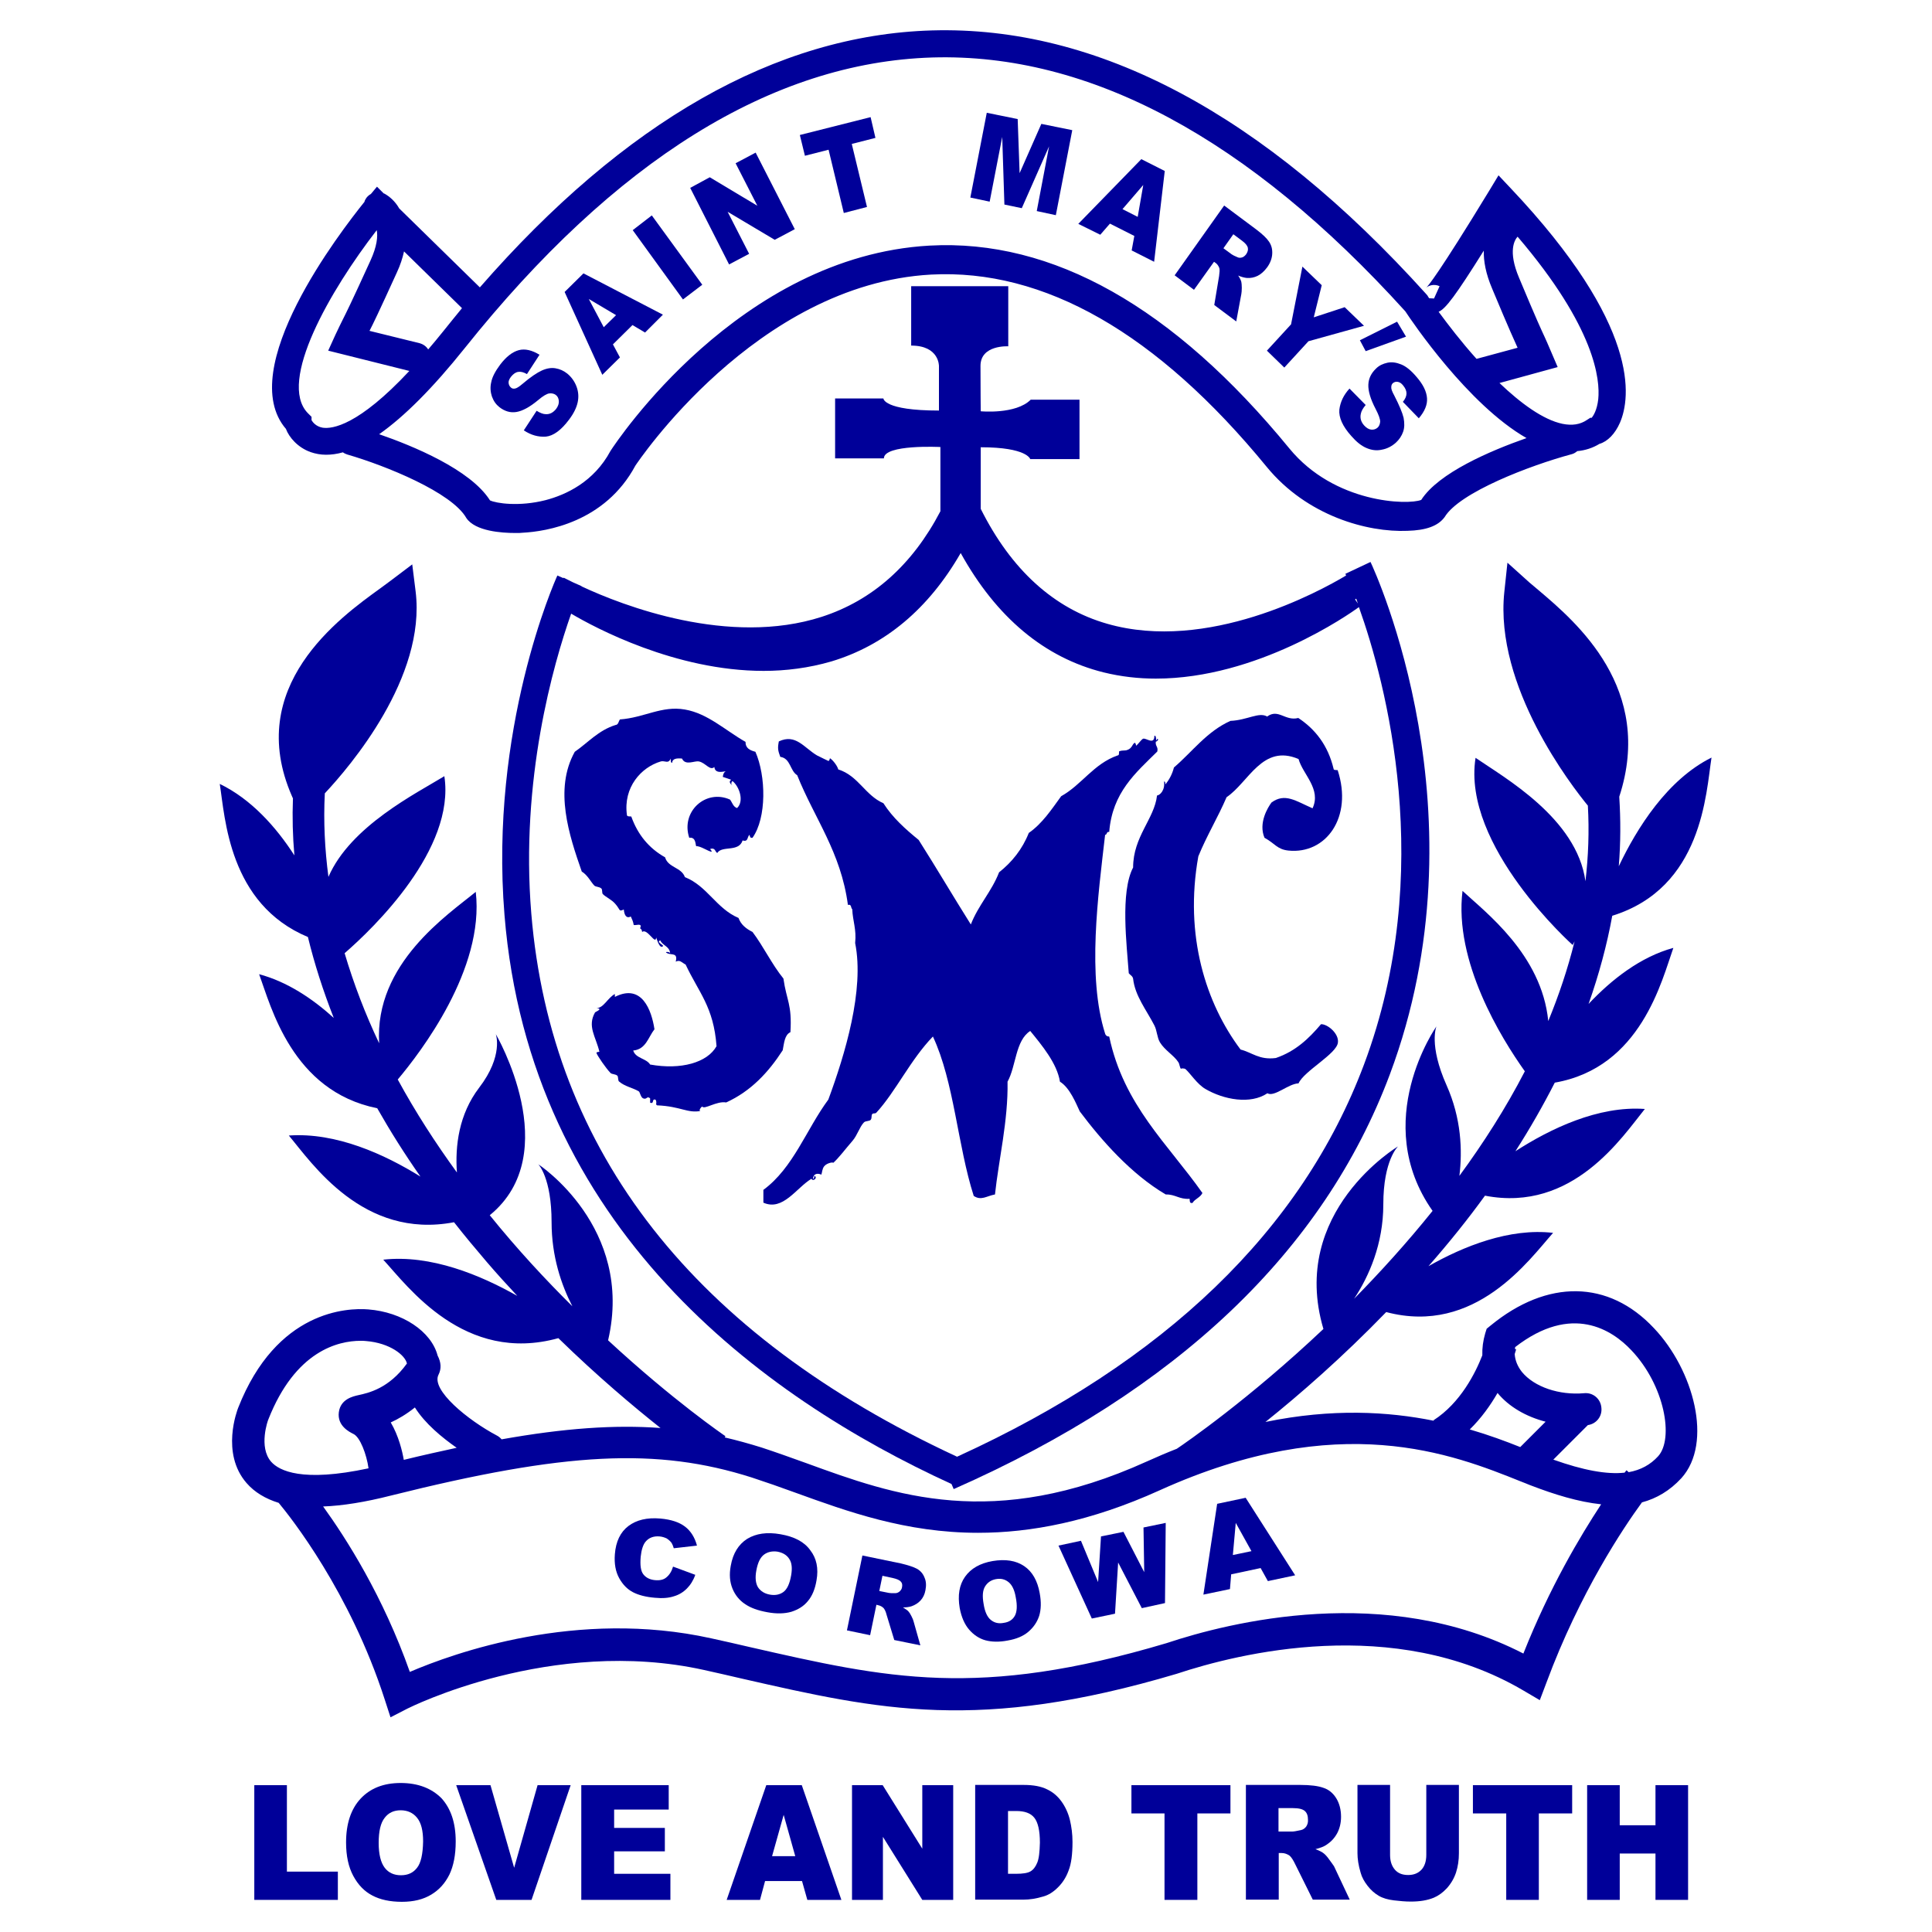
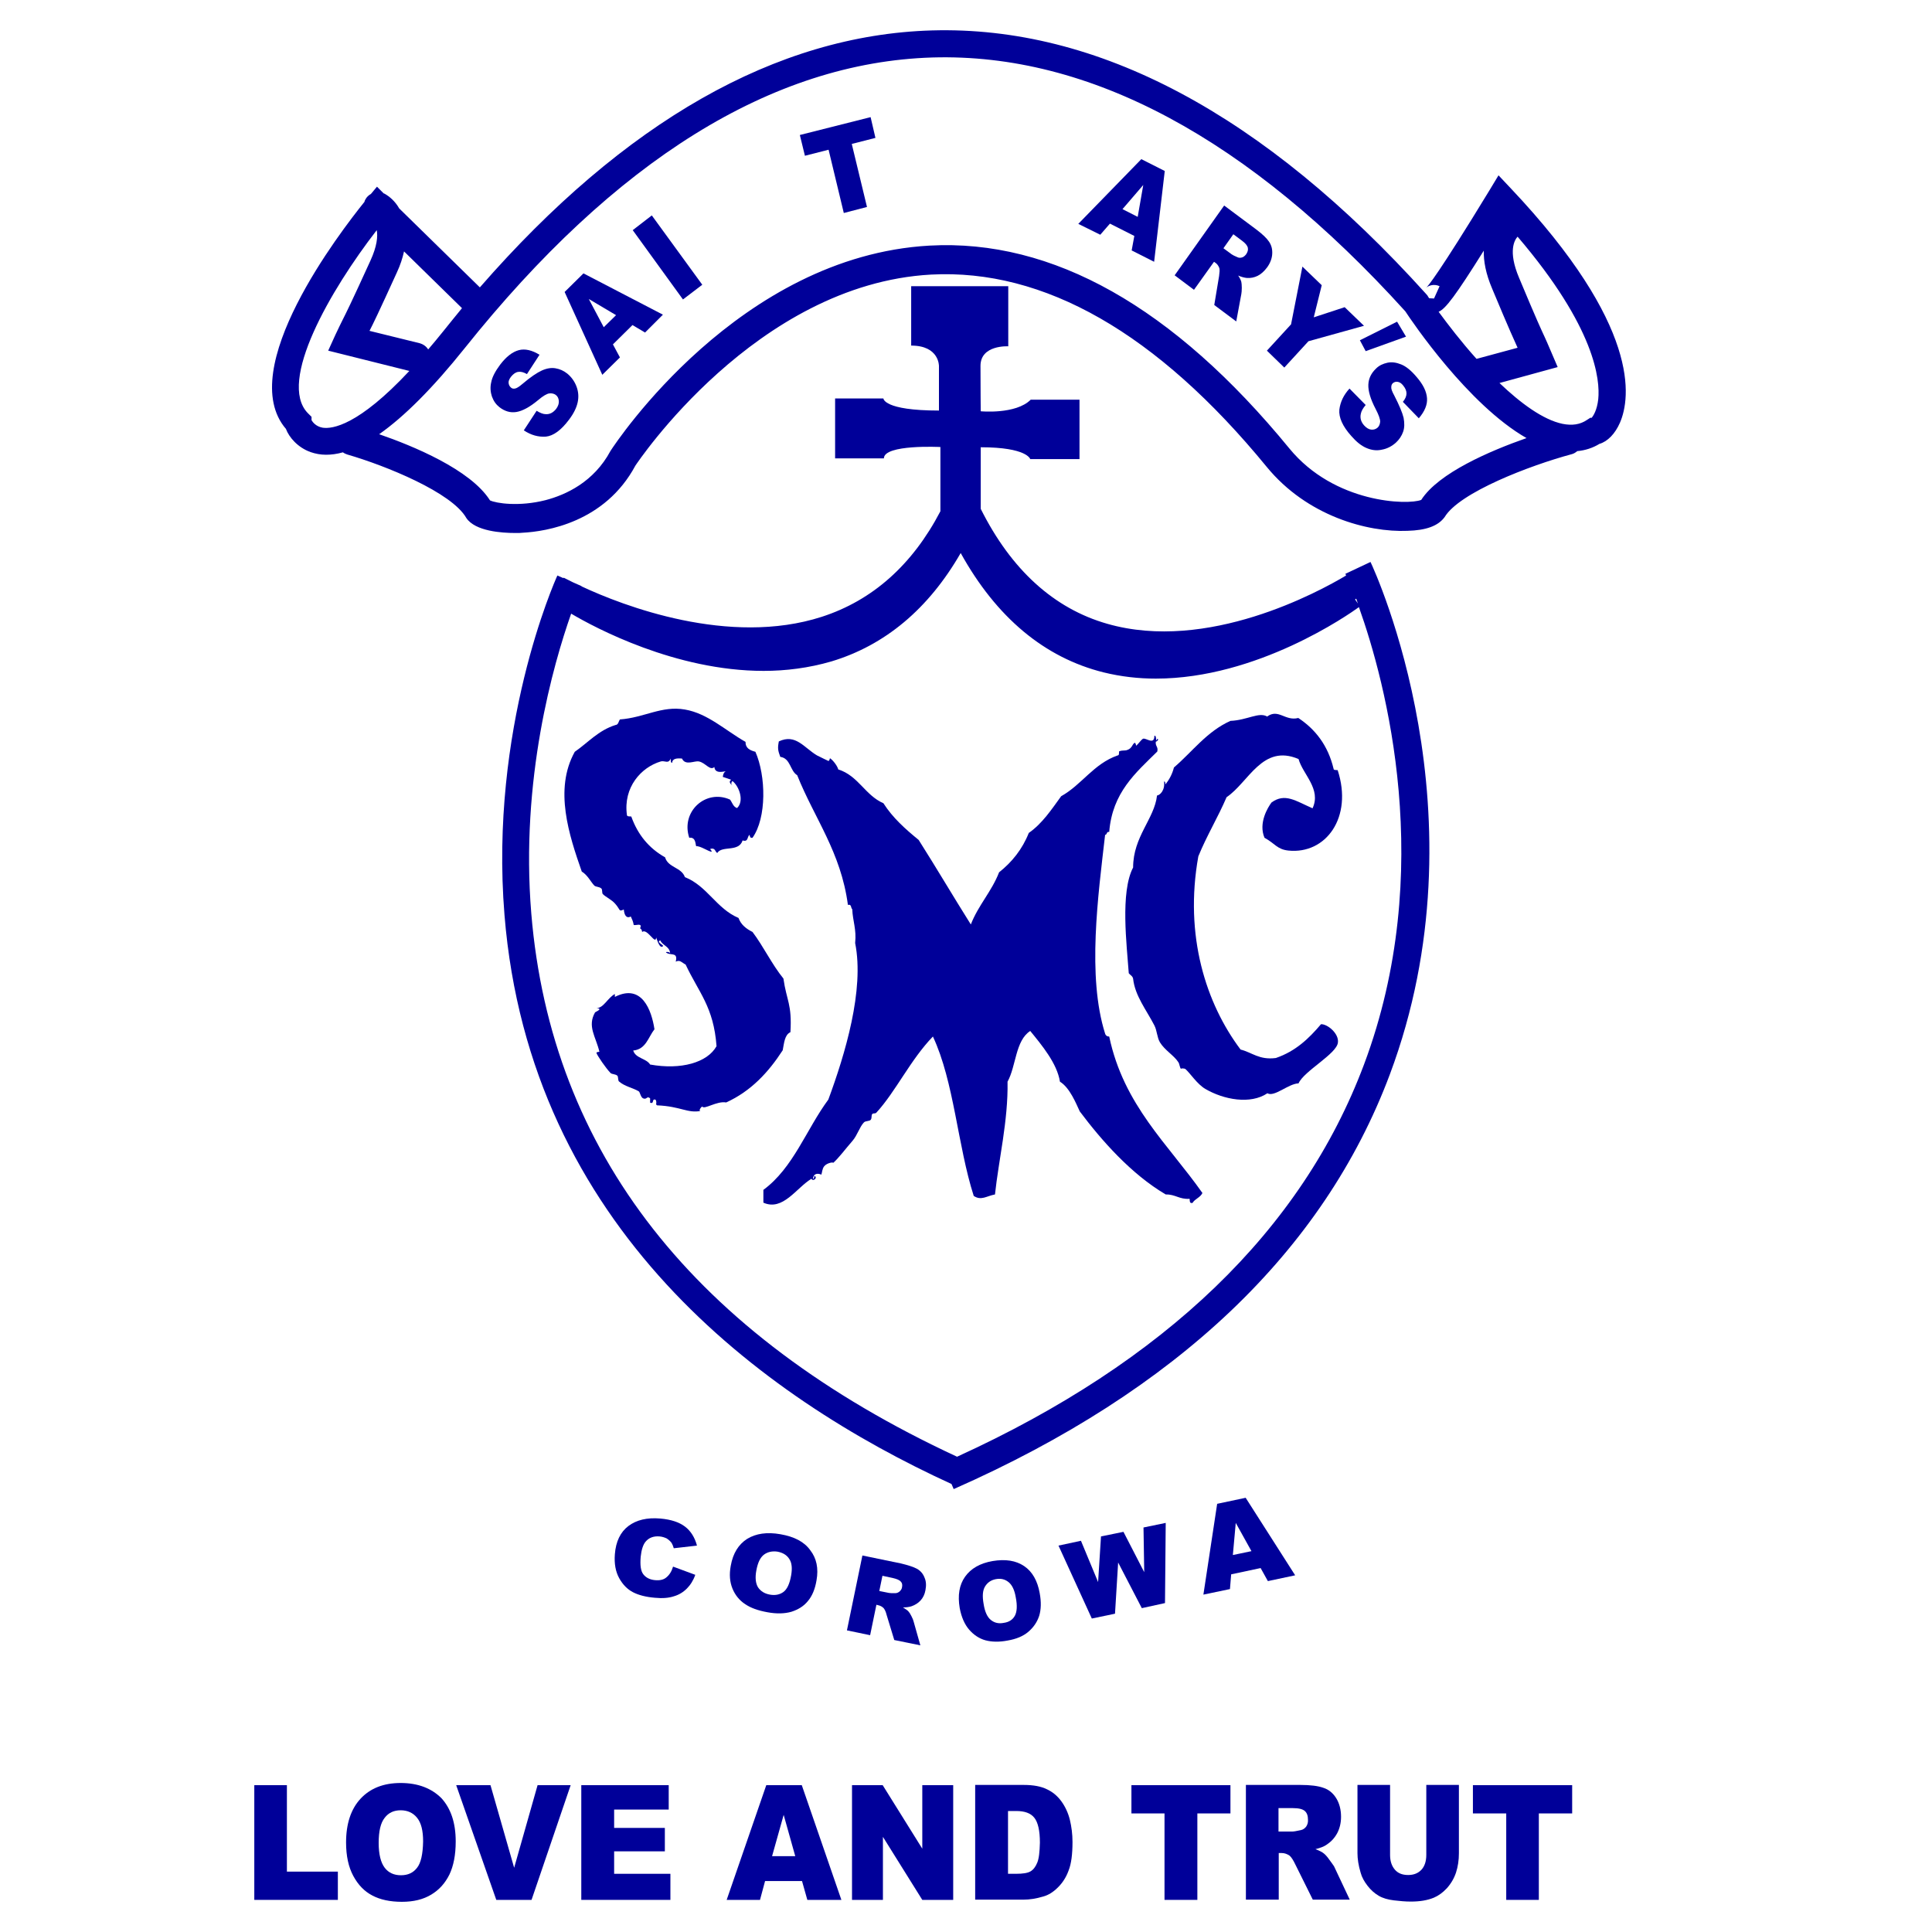
<svg xmlns="http://www.w3.org/2000/svg" id="Layer_1" x="0px" y="0px" viewBox="0 0 800 800" style="enable-background:new 0 0 800 800;" xml:space="preserve">
  <style type="text/css">	.st0{fill:#000099;}</style>
  <g>
    <polygon class="st0" points="118.8,739.2 105.3,739.2 105.3,786.7 139.9,786.7 139.9,775 118.8,775  " />
    <path class="st0" d="M165.9,738.3c-7.1,0-12.6,2.2-16.6,6.5c-4,4.3-6,10.4-6,18.1c0,5.6,1,10.2,3,13.9c2,3.7,4.6,6.4,7.9,8.1  c3.2,1.7,7.3,2.6,12.2,2.6c4.9,0,8.9-1,12.2-3c3.3-2,5.7-4.7,7.5-8.3c1.7-3.6,2.6-8.1,2.6-13.7c0-7.7-2-13.6-5.9-17.9  C178.7,740.5,173.1,738.3,165.9,738.3z M172.7,773.4c-1.6,2.1-3.8,3.1-6.7,3.1c-2.8,0-5.1-1-6.7-3.1c-1.6-2.1-2.5-5.5-2.5-10.3  c0-4.8,0.8-8.3,2.5-10.4c1.6-2.1,3.8-3.1,6.6-3.1c2.8,0,5.1,1,6.8,3.1c1.7,2.1,2.5,5.3,2.5,9.8  C175.1,767.7,174.3,771.4,172.7,773.4z" />
    <polygon class="st0" points="212.9,773.4 203.1,739.2 188.9,739.2 205.5,786.7 220.1,786.7 236.3,739.2 222.6,739.2  " />
    <polygon class="st0" points="254.3,766.6 275.3,766.6 275.3,756.9 254.3,756.9 254.3,749.3 276.9,749.3 276.9,739.2 240.7,739.2   240.7,786.7 277.6,786.7 277.6,775.9 254.3,775.9  " />
    <path class="st0" d="M317.3,739.2l-16.4,47.5h13.8l2.1-7.8h15.3l2.2,7.8h14.1L332,739.2H317.3z M319.7,768.6l4.8-17.1l4.8,17.1  H319.7z" />
    <polygon class="st0" points="381.9,765.5 365.5,739.2 352.8,739.2 352.8,786.7 365.6,786.7 365.6,760.6 381.9,786.7 394.7,786.7   394.7,739.2 381.9,739.2  " />
    <path class="st0" d="M439.5,745.9c-1.6-2.2-3.6-3.9-6-5c-2.4-1.2-5.6-1.8-9.6-1.8h-20.1v47.5h20.1c2.4,0,5.1-0.4,8.1-1.3  c2.2-0.6,4.2-1.9,6.1-3.8c1.9-1.9,3.4-4.2,4.4-7c1.1-2.8,1.6-6.7,1.6-11.8c0-3.2-0.4-6.3-1.1-9.2  C442.3,750.7,441.1,748.1,439.5,745.9z M429.5,771.3c-0.7,1.7-1.6,2.9-2.8,3.6c-1.2,0.7-3.2,1-6,1h-3.3v-26h3.4  c3.5,0,6,0.9,7.5,2.8c1.5,1.9,2.3,5.3,2.3,10.3C430.5,766.9,430.2,769.6,429.5,771.3z" />
    <polygon class="st0" points="468.5,750.9 482.2,750.9 482.2,786.7 495.8,786.7 495.8,750.9 509.5,750.9 509.5,739.2 468.5,739.2    " />
    <path class="st0" d="M550.4,770c-0.9-1.3-1.7-2.1-2.2-2.5c-0.7-0.6-1.9-1.2-3.5-1.8c2-0.5,3.6-1.1,4.7-1.9c1.8-1.2,3.2-2.7,4.3-4.7  c1-1.9,1.6-4.2,1.6-6.8c0-3-0.7-5.6-2-7.7c-1.3-2.1-3.1-3.6-5.3-4.3c-2.2-0.8-5.4-1.2-9.6-1.2h-22.5v47.5h13.6v-19.3h1.2  c1.2,0,2.3,0.4,3.3,1.1c0.7,0.6,1.5,1.8,2.4,3.7l7.2,14.5h15.3l-6.5-13.8C552,772.2,551.3,771.2,550.4,770z M540.9,756.3  c-0.6,0.8-1.3,1.3-2.2,1.5c-1.8,0.4-3,0.6-3.6,0.6h-5.7v-9.7h5.9c2.5,0,4.1,0.4,5,1.2c0.9,0.8,1.3,2,1.3,3.5  C541.7,754.6,541.4,755.5,540.9,756.3z" />
    <path class="st0" d="M590.6,768.1c0,2.6-0.7,4.7-2,6.1c-1.3,1.4-3.1,2.2-5.5,2.2c-2.4,0-4.2-0.7-5.5-2.2c-1.3-1.5-2-3.5-2-6.1v-29  h-13.5v28.3c0,2.3,0.4,5,1.3,8c0.5,1.9,1.5,3.7,2.9,5.5c1.4,1.8,2.9,3.1,4.6,4.1c1.7,1,3.8,1.6,6.3,1.9c2.5,0.3,4.8,0.5,7,0.5  c3.7,0,6.8-0.5,9.5-1.6c1.9-0.8,3.7-2.1,5.4-3.9c1.7-1.9,3-4.1,3.8-6.5c0.8-2.5,1.2-5.1,1.2-8v-28.3h-13.5V768.1z" />
    <polygon class="st0" points="609.9,750.9 623.7,750.9 623.7,786.7 637.2,786.7 637.2,750.9 651,750.9 651,739.2 609.9,739.2  " />
-     <polygon class="st0" points="685.5,755.8 670.7,755.8 670.7,739.2 657.2,739.2 657.2,786.7 670.7,786.7 670.7,767.5 685.5,767.5   685.5,786.7 699,786.7 699,739.2 685.5,739.2  " />
    <polygon class="st0" points="565.5,145.4 582.2,139.4 578.5,133.2 563.1,140.9  " />
    <path class="st0" d="M267.3,638.4c1.4-1.7,3.4-2.4,5.8-2.2c1.1,0.1,2,0.4,2.9,0.8c0.8,0.5,1.5,1.1,2.1,1.9c0.3,0.5,0.6,1.2,0.9,2.2  l9.6-1.1c-0.9-3.4-2.6-6.1-5-7.9c-2.4-1.8-5.7-2.9-10.1-3.3c-5.6-0.5-10,0.6-13.3,3.1c-3.3,2.5-5.2,6.4-5.6,11.7  c-0.3,3.9,0.3,7.2,1.8,9.9c1.5,2.7,3.4,4.6,5.7,5.8c2.3,1.2,5.4,2,9.1,2.3c3.1,0.3,5.7,0.1,7.8-0.6c2.1-0.6,3.9-1.7,5.4-3.2  c1.5-1.5,2.7-3.4,3.5-5.7l-9.2-3.4c-0.6,2-1.5,3.4-2.7,4.4c-1.1,1-2.7,1.4-4.8,1.2c-2.1-0.2-3.7-1-4.8-2.4  c-1.1-1.4-1.4-3.8-1.1-7.3C265.6,641.7,266.3,639.6,267.3,638.4z" />
    <path class="st0" d="M323.2,635.3c-5.6-1-10.2-0.3-13.8,1.9c-3.6,2.3-5.9,6-6.8,11.1c-0.7,3.7-0.4,6.8,0.7,9.5  c1.1,2.7,2.9,4.9,5.2,6.4c2.3,1.6,5.4,2.7,9.3,3.4c3.8,0.7,7.1,0.6,9.9-0.2c2.8-0.9,5.1-2.3,6.8-4.4c1.8-2.1,3-5,3.6-8.6  c0.9-5,0-9.2-2.6-12.5C333,638.4,328.9,636.3,323.2,635.3z M327.6,652.3c-0.6,3.5-1.7,5.8-3.2,6.9c-1.5,1.1-3.4,1.5-5.6,1.1  c-2.2-0.4-3.8-1.4-4.9-3c-1-1.6-1.3-4-0.7-7.1c0.6-3.2,1.6-5.3,3.2-6.5c1.5-1.1,3.4-1.5,5.5-1.2c2.2,0.4,3.9,1.4,4.9,3  C327.9,647.1,328.1,649.4,327.6,652.3z" />
    <path class="st0" d="M379.7,649.6c-1.5-0.8-3.7-1.5-6.6-2.2l-16-3.3l-6.4,31l9.6,2l2.6-12.6l0.8,0.2c0.9,0.2,1.6,0.6,2.2,1.2  c0.4,0.5,0.9,1.4,1.2,2.7l3.2,10.5l10.8,2.2l-2.8-9.9c-0.1-0.5-0.4-1.2-0.9-2.2c-0.5-1-0.9-1.6-1.2-1.9c-0.4-0.5-1.2-1-2.3-1.7  c1.5,0,2.7-0.2,3.6-0.5c1.4-0.5,2.7-1.3,3.7-2.4c1-1.1,1.7-2.5,2-4.2c0.4-2,0.3-3.8-0.4-5.3C382.2,651.6,381.1,650.4,379.7,649.6z   M373.5,657.3c-0.1,0.7-0.5,1.2-1,1.7c-0.5,0.4-1.1,0.7-1.8,0.7c-1.3,0-2.2,0-2.6-0.1l-4-0.8l1.3-6.3l4.2,0.9  c1.8,0.4,2.9,0.9,3.4,1.5C373.6,655.5,373.7,656.3,373.5,657.3z" />
    <path class="st0" d="M424.1,648.5c-3.4-2.3-7.7-3-13.1-2.1c-5.2,0.9-9,3.1-11.4,6.5c-2.4,3.4-3.1,7.7-2.2,13c0.7,3.7,2,6.7,3.9,8.9  c1.9,2.2,4.2,3.7,6.7,4.4c2.6,0.7,5.7,0.8,9.3,0.1c3.5-0.6,6.4-1.8,8.5-3.6c2.1-1.8,3.6-3.9,4.5-6.6c0.8-2.6,0.9-5.8,0.2-9.5  C429.6,654.6,427.5,650.8,424.1,648.5z M420.2,669.1c-0.9,1.6-2.4,2.6-4.6,2.9c-2.1,0.4-3.8,0-5.3-1.2c-1.5-1.2-2.5-3.4-3-6.6  c-0.6-3.3-0.4-5.7,0.6-7.3c1-1.6,2.4-2.6,4.4-3c2.1-0.4,3.8,0,5.3,1.2c1.5,1.2,2.5,3.3,3,6.3C421.3,664.9,421.1,667.5,420.2,669.1z  " />
    <polygon class="st0" points="473.8,651 465.2,634.3 455.9,636.2 454.7,655.1 447.6,638 438.3,640 452.1,670.2 461.7,668.2 463,647   472.8,665.9 482.4,663.8 482.7,630.6 473.5,632.5  " />
    <path class="st0" d="M504,622.7l-5.7,37.6l11-2.3l0.5-6.1l12.2-2.6l3,5.4l11.3-2.4l-20.5-32.1L504,622.7z M510.5,643.9l1.2-13.3  l6.5,11.7L510.5,643.9z" />
    <path class="st0" d="M206.8,168.6c2.2,1.7,4.5,2.4,7,2c2.5-0.4,5.5-2,9-4.9c2.1-1.8,3.7-2.7,4.7-2.8c1-0.1,1.9,0.1,2.6,0.6  c0.8,0.6,1.2,1.4,1.3,2.5c0.1,1.1-0.3,2.2-1.1,3.3c-1.2,1.5-2.6,2.3-4.3,2.2c-1.1,0-2.3-0.5-3.8-1.4l-5.3,8.1c3,2,6,2.8,9.1,2.6  c3.1-0.3,6.3-2.6,9.6-7c1.9-2.5,3.1-4.9,3.6-7.2c0.5-2.3,0.3-4.5-0.5-6.6c-0.8-2.1-2.1-3.9-3.8-5.3c-1.5-1.2-3.1-1.9-4.9-2.2  c-1.7-0.3-3.6,0-5.6,0.9c-2,0.9-4.7,2.7-8.1,5.6c-1.4,1.2-2.4,1.8-3.1,1.9c-0.6,0.1-1.2,0-1.6-0.4c-0.6-0.5-0.9-1.1-1-1.9  c-0.1-0.8,0.3-1.7,1-2.6c0.9-1.1,1.8-1.8,2.9-2c1.1-0.2,2.3,0.1,3.7,0.9l5.2-8c-3.1-1.9-6-2.6-8.6-1.9c-2.6,0.7-5.2,2.7-7.7,6  c-2,2.7-3.3,5.1-3.7,7.3c-0.5,2.1-0.3,4.1,0.3,5.9C204.4,166.1,205.4,167.5,206.8,168.6z" />
    <path class="st0" d="M256.7,148l-2.9-5.4l8.1-8l5.2,3.1l7.4-7.4l-32.9-17.1l-7.8,7.7l15.6,34.3L256.7,148z M255.1,130.5l-5.1,5  l-6.2-11.7L255.1,130.5z" />
    <polygon class="st0" points="290.8,117.9 269.9,89.2 262,95.3 282.8,124  " />
-     <polygon class="st0" points="310.2,105.1 301.3,87.7 320.8,99.3 329.1,94.9 312.9,63.2 304.6,67.6 313.6,85.2 293.9,73.4   285.8,77.8 301.9,109.5  " />
    <polygon class="st0" points="343.1,62 349.4,88.2 359,85.7 352.7,59.6 362.5,57.1 360.5,48.5 331.2,55.9 333.3,64.5  " />
-     <polygon class="st0" points="415,56.7 415.9,84.7 423.1,86.2 434.4,60.6 429.3,87.4 437.2,89.1 444,53.9 431.2,51.3 422.2,71.7   421.4,49.3 408.6,46.7 401.8,81.8 409.8,83.5  " />
    <path class="st0" d="M459.6,92.6l10.1,5.1l-1.1,6l9.3,4.7l4.4-37.6l-9.7-4.9l-26.1,26.8l9.1,4.5L459.6,92.6z M473.4,76.6l-2.3,13.2  l-6.3-3.2L473.4,76.6z" />
    <path class="st0" d="M502.7,108.4l0.7,0.5c0.7,0.5,1.2,1.3,1.5,2.1c0.2,0.7,0.1,1.8-0.1,3.3l-2,12l9.1,6.8l2.1-11.3  c0.1-0.6,0.2-1.4,0.2-2.6c0-1.2-0.1-2-0.2-2.5c-0.2-0.7-0.6-1.6-1.3-2.6c1.4,0.6,2.6,0.9,3.6,1c1.6,0.1,3.1-0.2,4.5-0.9  c1.4-0.7,2.7-1.9,3.9-3.5c1.3-1.8,2-3.7,2.1-5.6c0.1-1.9-0.3-3.5-1.3-5c-1-1.5-2.7-3.1-5.2-5l-13.4-10l-20.5,28.9l8,6L502.7,108.4z   M510.7,97l3.5,2.6c1.5,1.1,2.3,2.1,2.5,3c0.2,0.9-0.1,1.8-0.7,2.7c-0.5,0.6-1,1.1-1.7,1.3c-0.7,0.2-1.3,0.2-1.9-0.1  c-1.2-0.5-2-0.9-2.4-1.2l-3.4-2.5L510.7,97z" />
    <polygon class="st0" points="531.8,152.2 541.8,141.3 564.8,134.9 556.8,127.2 544,131.4 547.3,118.1 539.3,110.4 534.6,134.3   524.6,145.2  " />
    <path class="st0" d="M574.5,150.2c-1.8,0.4-3.4,1.1-4.7,2.4c-2,1.9-3.1,4.1-3.2,6.7c-0.1,2.6,0.9,6,3,10c1.3,2.5,1.9,4.2,1.9,5.3  c-0.1,1-0.4,1.9-1.1,2.5c-0.7,0.6-1.6,0.9-2.6,0.8c-1-0.1-2-0.7-3-1.8c-1.3-1.5-1.7-3.1-1.3-4.8c0.2-1.1,0.9-2.3,2-3.6l-6.7-6.8  c-2.4,2.6-3.8,5.5-4.2,8.7c-0.3,3.2,1.3,6.9,5,11c2.1,2.4,4.1,4,6.2,4.9c2.1,0.9,4.2,1.2,6.4,0.7c2.2-0.4,4.1-1.4,5.8-2.9  c1.4-1.3,2.4-2.8,3-4.5c0.6-1.7,0.6-3.6,0.2-5.8c-0.5-2.1-1.8-5.2-3.9-9.3c-0.9-1.6-1.3-2.8-1.2-3.4c0-0.7,0.2-1.2,0.6-1.6  c0.6-0.5,1.2-0.7,2-0.6c0.8,0.1,1.6,0.6,2.3,1.5c0.9,1.1,1.4,2.2,1.4,3.3c0,1.1-0.5,2.3-1.5,3.5l6.6,6.8c2.4-2.8,3.6-5.6,3.4-8.3  c-0.2-2.8-1.6-5.7-4.4-8.9c-2.2-2.6-4.3-4.3-6.3-5.1C578.2,150.1,576.3,149.8,574.5,150.2z" />
    <path class="st0" d="M118.4,177.6c1.3,3.5,4.9,7.7,10.2,9.6c2,0.7,4.2,1.1,6.4,1.1c2.2,0,4.5-0.3,7-1c0.5,0.4,1.2,0.7,1.8,0.9  c15.9,4.6,43.3,15.7,49.3,26.3c3.7,5.5,14.7,6.2,20.3,6.2c1.3,0,2.3,0,2.9-0.1c9.9-0.5,34.2-4.3,46.8-27.8  c0.5-0.7,49.8-75.1,122.4-79.1c46.8-2.5,93.6,24.2,139,79.6c16.7,20.4,41.8,27.2,58.3,26.5c7.7-0.2,12.7-2,15.4-5.7  c6.1-10.2,35.4-21.4,52.5-26c0.9-0.2,1.7-0.7,2.4-1.3c3.3-0.3,6.4-1.3,9.2-3c3.4-1,6.5-4.2,8.5-8.8c4.4-10.2,8.7-40-45.3-97.1  l-5-5.3l-3.8,6.3c-21.2,34.8-25.5,39.7-26.2,40.3c0.9-0.9,3.2-1.8,5.6-0.7l-2.3,5.1l-2-0.1c-0.3-0.4-0.5-0.7-0.7-1.1l-0.6-0.7  C523.3,47.2,454.4,10.6,385.8,12.6C321.5,14.5,258.6,50.3,198.7,119l-33.4-32.7c-1.7-3-4-4.9-5.9-6c-0.2-0.1-0.3-0.2-0.5-0.2  l-2.8-2.8l-2.5,3c-0.9,0.5-1.8,1.3-2.3,2.3c-0.2,0.3-0.3,0.6-0.4,1C141,95.9,97.1,152.8,118.4,177.6z M661.8,165.3  c-0.5,4.5-2,6.8-2.7,7.7h-0.6l-1.4,0.9c-2.8,1.9-6.1,2.4-10.1,1.6c-8.1-1.7-17.4-8.6-26.1-16.9L645,152l-2.7-6.3  c-1.5-3.6-2.1-4.8-2.8-6.4c-1.2-2.6-2.9-6.1-10.5-24.3c-4.7-11.1-1.8-15.7-0.6-17C660.7,135.8,662.6,157.3,661.8,165.3z   M614.4,103.8c-0.1,4.3,0.8,9.5,3.5,15.8c7.3,17.5,9.3,21.7,10.5,24.4l-17,4.6c-6.3-7-11.8-14.2-15.7-19.5  C598.6,127.9,602.8,122.3,614.4,103.8z M386.1,23.8c65-1.9,130.9,33.4,195.8,105.1c2.7,4.1,26,38.7,50.2,52.5  c-15.1,5.3-36.4,14.4-43.6,25.6c-5.5,2.2-35.9,1.5-54.6-21.3c-48-58.6-98.1-86.8-149-84c-78.8,4.4-129.7,81.3-132.1,85  c-6.9,12.9-18.5,18.2-26.9,20.4c-11,2.8-20.5,1.3-23,0.1c-8.1-12.8-32-22.6-45.9-27.4c10.4-7.3,22.2-19.1,35.4-35.6  C254.6,66.3,319.8,25.8,386.1,23.8z M183.6,137.1c-2.2,2.7-4.3,5.3-6.3,7.6c-0.8-1.3-2.1-2.2-3.6-2.6L153,137  c1.4-2.7,3.6-7.2,11.3-24.1c1.5-3.2,2.4-6.1,3-8.8l24,23.5C188.8,130.7,186.2,133.8,183.6,137.1z M156,95.3  c0.5,2.6,0.1,6.7-2.6,12.6c-8.3,18.2-10.1,21.7-11.4,24.3c-0.8,1.6-1.4,2.8-3.1,6.4l-3,6.6l33.6,8.4  c-21.1,22.6-31.9,24.1-35.9,23.5c-2.8-0.5-4.1-2.3-4.6-3.1v-1.4l-1.6-1.6C114.9,158,136.8,120.1,156,95.3z" />
-     <path class="st0" d="M617.2,548.9l-1.6,1.3l-0.6,1.9c-0.9,3.1-1.3,6.1-1.2,9.1c-2.8,7.2-9,19.7-20.2,26.9l0.1,0.2  c-18.9-3.8-42-5.2-69.7,0.5c14.1-11.3,31.8-26.7,50-45.5c37,9.8,59.3-21.8,69.1-32.8c-18.1-2.1-37.2,5.6-51.6,13.8  c8.5-9.7,16.3-19.4,23.4-29.2c36.5,7.1,57-24.6,66.2-35.9c-19.3-1.4-39.2,8.2-53.6,17.5c6.1-9.5,11.5-19,16.3-28.4  c35.7-6.2,44.3-42.3,49.1-55.8c-13.6,3.7-25.6,13.1-35.1,23.2c4.3-12.2,7.6-24.4,9.8-36.5c37.4-11.6,38.8-50.8,41.1-65.5  c-18.3,9.1-30.9,29.2-38.4,45c0.8-9.7,0.8-19.3,0.2-28.8c14.6-44.7-17.7-72.2-33.4-85.5c-1.4-1.2-2.7-2.3-3.8-3.2l-9.1-8.2  l-1.3,12.2c-4.1,39.1,27.9,80.2,34.6,88.4c0.6,10.6,0.2,21-1,31.3c-3.6-26.1-33.6-42.9-45.5-51.1c-5.8,36.5,40.2,77.5,40.2,77.5  c0.3-0.5,0.5-1,0.8-1.5c-2.8,11.3-6.5,22.3-10.9,33c-2.7-27.6-26.2-45.2-35.5-53.9c-3.6,29.2,15.9,60.8,25.8,74.7  c-7.9,15.3-17.2,29.8-27.1,43.3c1.3-10.5,0.8-23.8-5.3-37.5c-7.5-16.8-4.2-24.4-4.2-24.4s-27.7,39.3-1.6,76.4  c-10.6,13.2-21.7,25.4-32.5,36.4c6.1-9.2,12.1-22.6,12.1-39.1c0-18.4,6.1-24,6.1-24s-45.3,27-30.9,75.6  c-30.8,29.1-57,47.1-60.7,49.6c-4.1,1.6-8.3,3.4-12.5,5.3c-63.6,28.8-104.6,13.9-140.8,0.7c-6.4-2.3-12.5-4.5-18.6-6.5  c-5.1-1.6-10.2-3-15.3-4.2l0.3-0.5c-0.6-0.4-21.7-14.8-48.6-39.7c10.9-46.9-28.9-72.9-28.9-72.9s5.5,5.5,5.5,24  c0,14.1,4,25.9,8.6,34.8c-11.2-11.1-22.9-23.7-34.2-37.7c31.4-25.6,2.5-75,2.5-75s3.3,8.9-6.9,22.2c-8.4,11-10,24.1-9.2,35.1  c-8.8-12.1-17.1-24.9-24.5-38.5c9.4-11.2,36-45.7,32.3-77.7c-11.4,9.4-42,29.6-40,62.7c-5.7-12-10.5-24.5-14.3-37.3  c12-10.4,45.9-43.1,41.3-73.3c-11.6,7.1-38.9,20.7-48,41.7c-1.5-11.3-2.1-22.9-1.5-34.6c10.4-11.1,42-48,37.6-83.6l-1.4-11.2  l-9,6.8c-1.2,0.9-2.7,2-4.2,3.1c-16.9,12.2-56.5,40.7-36.6,86.1l0.4,0.9c-0.3,7.8-0.1,15.7,0.6,23.6c-7.6-11.8-17.9-23.3-30.9-29.6  c2.2,13.9,3.7,49.7,36.5,63.4c2.7,11.1,6.3,22.3,10.7,33.5c-8.8-8-19.3-15-30.9-18.1c4.9,13.3,13.6,48.4,48.9,55.5  c5.4,9.5,11.3,18.9,17.9,28.3c-14.8-9.2-34.9-18.4-54.5-17c9.5,11.3,30.7,43.1,68.4,35.9c4.3,5.5,8.9,11,13.6,16.5  c4.2,4.9,8.4,9.5,12.6,14c-15.2-8.6-35.8-17.2-55.5-15c10.2,11.1,33.6,43.3,72.5,32.5c16.2,15.8,31.2,28.4,42.3,37.2  c-19.1-1.4-40,0.1-65.8,4.7c-0.5-0.6-1.2-1.2-2-1.6c-11.9-6.3-27.4-18.9-24.1-25.2c1.2-2.4,1.1-5-0.4-7.9  c-2.6-10-14.6-18-28.7-19.1c-8.6-0.7-38,0.3-53.9,40.8c-0.3,0.8-7.3,18.7,3.5,31.1c3.3,3.8,7.8,6.5,13.3,8.2  c4.9,5.9,29.5,36.8,43.9,81.4l2.4,7.4l7-3.6c0.6-0.3,59.6-30,122.8-16c5.4,1.2,10.7,2.4,15.8,3.6c57,13,98.1,22.3,179.9-2  c25.3-8.4,89.9-24.7,143.6,6.9l6.8,4l2.8-7.4c13.8-37.2,31.9-64.1,39.5-74.5c6-1.6,11.5-4.8,16.3-10c13.3-14.7,5-44.9-11.3-62.1  C666.1,529.9,640.7,529.6,617.2,548.9z M620.1,576.8c4.7,5.7,11.8,9.8,19.9,11.9l-10.5,10.5c-6-2.4-13-5-20.9-7.3  C613.5,587.1,617.2,581.8,620.1,576.8z M189.1,599.5c-6.9,1.5-14.2,3.1-21.9,5c-0.6-3.5-2.1-9.9-5.4-15.5c3.1-1.4,6.5-3.4,10-6.2  C176,589.5,183.1,595.3,189.1,599.5z M112.3,605.3c-5.4-6.1-1.3-17.4-1.2-17.5c11.2-28.5,29-32.6,38.2-32.6c0.9,0,1.6,0,2.3,0.1  c9.9,0.8,16.2,5.9,16.9,9.3c0,0,0,0,0,0c-7.5,10.4-16,12.2-20.1,13.1c-2.2,0.5-7.4,1.6-8.1,7.1c-0.7,5.6,4.3,8.1,6.1,9  c2.7,1.3,5.4,8.4,6.2,14.2C125.1,613.9,115.6,609,112.3,605.3z M630.8,684.7c-56.9-29.3-121.7-13-147.8-4.3  c-77.9,23.2-115.6,14.6-172.6,1.6c-5.1-1.2-10.4-2.4-15.9-3.6c-55.5-12.3-106.6,6.1-124.8,13.9c-11.1-31.4-26.3-55.2-35.9-68.5  c8-0.3,17.4-1.8,28-4.5c72.4-18.1,110.2-20,149.5-7.5c5.8,1.9,11.8,4,18.1,6.3c21.3,7.7,45.6,16.6,75.6,16.6  c21.7,0,46.5-4.6,75.2-17.6c74.5-33.7,121.3-15,149.7-3.6c1.2,0.5,2.4,0.9,3.5,1.4l0.8,0.3c9.4,3.6,19.3,6.7,28.8,7.7  C654.4,636,641.7,657.2,630.8,684.7z M686.6,603c-3.2,3.5-7.2,5.7-12.2,6.6l-0.9-0.8c-0.1,0.1-0.4,0.5-0.8,1  c-7.5,0.8-17.1-1-29.5-5.4l14.3-14.3c3.5-0.5,6-3.6,5.6-7.2c-0.3-3.7-3.5-6.4-7.2-6c-10.3,0.9-20.6-2.6-25.7-8.8  c-1.8-2.3-2.8-4.7-3-7.4c0.4-1.1,0.5-1.8,0.6-2l-0.5-0.1c0-0.3,0.1-0.5,0.1-0.8c23.5-18.2,40.2-7.1,48.1,1.3  C689.3,573.6,693.2,595.7,686.6,603z" />
    <path class="st0" d="M237.2,241.1c-2.3-1.1-3.7-1.9-3.8-1.9l-0.1,0.2l-2.5-1.1c-1.2,2.6-28.2,63.4-21.9,140.6  c10.5,129.4,106.5,199.6,185.1,235.6l0.9,2.1c92.5-40.8,153.2-98.6,180.6-171.7c40.2-107.4-6-208-8-212.2l-10.4,4.9  c0,0,0.1,0.3,0.3,0.7c-11.4,6.8-57.4,31.9-98.9,20c-22.1-6.3-39.8-22.4-52.4-47.6v-25.5c19.2,0,20.5,4.9,20.5,4.9H447v-24.6h-20.2  c-6.2,6.2-20.7,4.8-20.7,4.8s-0.1-9.9-0.1-18.8c0-8.8,11.5-8.1,11.5-8.1v-24.9h-40.2v24.6c11.7,0,11.5,8.5,11.5,8.5V170  c-23,0-23-5-23-5h-20v24.8H366c0-5.9,23.4-4.7,23.4-4.7v26.6c-11.6,22.2-28.1,36.9-49.1,43.7c-38.4,12.4-82.4-4.6-99.5-12.6  c0,0,0-0.1,0-0.1L237.2,241.1z M564.8,440.8c-25.7,68.5-82.4,123.1-168.5,162.4C287.5,552.7,228.2,477.1,220,378.3  c-4.6-55.5,9.1-103.2,16.5-124.2c9.8,5.8,43.2,23.7,79.7,23.7c9.2,0,18.7-1.2,28-3.9c22.3-6.7,40.3-21.8,53.6-44.9  c14.8,26.7,34.7,43.3,59.1,49.4c7.3,1.8,14.6,2.6,21.7,2.6c42,0,79.8-26.5,84.1-29.6C573.7,282.2,594.9,360.6,564.8,440.8z   M562.3,249.9l-1.2-1.7c0.2-0.1,0.3-0.2,0.5-0.3C561.8,248.5,562,249.2,562.3,249.9z" />
    <path class="st0" d="M327.3,427.4c0.7-11.6-1.6-13-2.9-22.2c-4.8-5.9-8.2-13.2-12.8-19.3c-2.6-1.3-4.8-3-5.8-5.8  c-9.2-3.9-12.9-13.2-22.2-16.9c-1.4-4.1-7-3.9-8.2-8.2c-6.6-3.7-11.3-9.3-14-16.9c-0.7-0.1-1.7,0.1-1.8-0.6  c-1.6-11.5,5.9-19.8,14-22.2c1.6-0.5,3.2,1.2,4.1-1.2c0.1,0.7-0.1,1.7,0.6,1.8c0.1-1.8,1.9-2,4.1-1.8c1.4,3.1,5.2,0.8,7,1.2  c2.7,0.5,4.6,4,6.4,2.3c0.3,3.1,4.1,1.7,4.7,1.8c-0.8,0.4-1.1,1.3-1.2,2.3c1.4,0.4,2.3,0.8,3.5,1.2c-1.9,1,1.4,3.1,0,1.8  c0.1-0.5,0-1.2,0.6-1.2c2.8,2.3,4.8,8.3,1.8,11.1c-1.6-0.5-2-2.3-2.9-3.5c-10-4.5-20.5,4.9-16.9,15.8c2.9-0.4,2.5,3,2.9,3.5  c1.7-0.2,5.2,2.3,6.4,2.3c0-0.6-0.5-0.7-0.6-1.2c2.2-0.6,1.9,1.2,2.9,1.7c2-3.2,8.9-0.2,10.5-5.2c2.5,0.8,1.8-1.7,2.9-2.3  c0.1,0.7,0.2,1.4,1.2,1.2c5.9-8.3,5.6-25.6,1.2-35.6c-2.2-0.6-4.1-1.4-4.1-4.1c-8.4-4.8-15.7-11.8-25.1-13.4  c-9.6-1.7-16.9,3.4-26.9,4.1c-0.6,0.8-0.6,2.2-1.8,2.3c-7.1,2.2-11.4,7.3-16.9,11.1c-8.7,15.6-2.3,34.7,2.9,49.6  c2.4,1.4,3.8,4.4,5.2,5.8c0.6,0.6,2,0.4,2.9,1.2c0.5,0.4,0.2,1.9,0.6,2.3c1.1,1.2,3.7,2.3,5.2,4.1c2.2,2.5,1.3,3.3,3.5,2.3  c0.2,2.2,1,3.9,2.9,2.9c0.5,1.1,1,2.1,1.2,3.5c0.8,0.3,3-0.7,2.9,0.6c-0.6,1.7,0.3,0.2,0.6,2.3c2.1-1.7,5.6,5.7,5.8,2.3  c0.5,1.3,1.6,5,2.9,3.5c-0.2-0.6-2.9-1.7-1.2-2.3c1,2.2,3.8,2.4,4.1,5.3c-0.2-0.7-2.8-0.7-1.2,0c1.7,0.9,4.5-0.4,3.5,3.5  c1.8-0.9,2.5,0.4,4.1,1.2c5.5,11.7,11.6,17.5,12.8,33.8c-3.8,6.8-14.7,9.9-27.5,7.6c-1.6-2.6-6-2.5-7-5.8c5.3-0.5,6.2-5.5,8.8-8.8  c-1.2-7.9-5.2-19.1-16.4-13.4c0-0.4,0-0.8,0-1.2c-3,1.6-4.7,5.9-7.6,5.8c3,0.3-0.5,1.6-0.6,1.8c-3.3,5.8,0.3,10,1.8,16.3  c0,0.1-1.4,0-1.2,0.6c0.6,1.4,3.8,6.1,5.8,8.2c0.6,0.6,2.2,0.4,2.9,1.2c0.3,0.4,0.2,2,0.6,2.3c2.4,2.1,5.7,2.6,8.2,4.1  c0.5,0.3,0.8,2.5,1.8,2.9c1.6,0.7,1.5-1.2,2.9,0c0,0.6,0,1.2,0,1.8c1.9,0.7,0.5-1.9,2.3-1.2c0.7,1.5-0.3,1.8,0.6,2.3  c9.8,0.4,12.6,3.4,18.1,2.3c-1.2,0.2,0.1-1.7,0.6-1.8c0.8,1.4,6-2.4,9.9-1.7c10.3-4.7,17.5-12.5,23.4-21.6  C324.7,431.8,324.9,428.5,327.3,427.4z" />
    <path class="st0" d="M526.5,332.3c-1.5,2-5.5,8.5-2.9,14.6c4.4,2.4,5.2,4.8,9.9,5.3c15.5,1.6,26.8-13.7,20.4-33.3  c-0.7-0.1-1.7,0.1-1.7-0.6c-2.3-9.6-7.5-16.3-14.6-21c-5.5,1.4-8.2-4-12.9-0.6c-3.4-2-8.2,1.5-15.2,1.8  c-9.8,4.4-15.7,12.7-23.4,19.3c-0.7,2.8-2,5.1-3.5,7c-0.1-0.5,0-1.2-0.6-1.2c0.5,3.6-1.7,5.7-2.9,5.8c-1.1,9.7-9.9,17-9.9,29.8  c-5.4,10.3-2.6,32.3-1.8,43.8c0.6,0.8,1.6,1.1,1.8,2.3c0.8,7.1,5.5,12.9,8.8,19.3c1.1,2.1,1.1,5,2.3,7c2,3.3,5.8,5.4,7.6,8.2  c0.6,0.8,0.5,2.2,1.2,2.9c-0.4-0.4,1.3-0.4,1.8,0c2,1.8,4.8,6.2,8.2,8.2c7.7,4.5,18.7,6.5,25.7,1.8c2.9,1.7,8.7-4,12.9-4.1  c2.2-5.1,15.8-12.2,16.3-16.9c0.5-3.7-4.3-7.7-7-7.6c-5,5.9-10.5,11.2-18.7,14c-6.9,0.9-9.8-2.3-14.6-3.5  c-14.3-19-23.4-47.1-17.5-80c3.5-8.6,8.1-16.1,11.7-24.5c9.2-6.2,14.8-22.2,29.8-15.8c1.8,6.4,9.5,12.4,5.8,20.4  C536.6,331.7,532.1,328.2,526.5,332.3z" />
    <path class="st0" d="M457.6,428c-7.5-23.7-2.9-57.1,0-82.3c0.9,0,0.5-1.5,1.7-1.2c1.3-16.4,11-24.5,19.9-33.3  c0.5-2-0.9-2.2-0.6-4.1c0.6-0.1,1.4-1,0.6-1.2c-0.8,2.2-0.1-1.7-1.2-1.2c0,4-3.5,0.7-4.7,1.2c-0.8,0.4-2,2.3-2.9,2.9  c0.1-0.1-0.2-1.4-0.6-1.2c-1,0.6-1,2.2-2.9,2.9c-1.2,0.5-1.7,0-3.5,0.6c-0.1,0.7,0.1,1.7-0.6,1.7c-10,3.5-14.8,12.1-23.4,16.9  c-4,5.5-7.8,11.3-13.4,15.2c-2.7,6.8-7,12.1-12.3,16.3c-3.1,8-8.6,13.6-11.7,21.6c-7.3-11.6-14.3-23.5-21.6-35  c-5.5-4.5-10.7-9.1-14.6-15.2c-7.6-3.3-10.4-11.4-18.7-14c-0.3-1.3-2-3.7-3.5-4.7c0.2,0.1-0.3,1.3-0.6,1.2c0.3,0.1-3.2-1.5-4.7-2.3  c-5.4-3.2-8.8-9.1-15.8-5.8c-0.6,3-0.3,3.9,0.6,6.4c4.3,0.6,4,5.8,7,7.6c7.1,17.8,18.1,31.8,21,53.7c1.6-0.4,1.1,1.2,1.8,1.8  c0.2,4.9,1.8,8.3,1.2,14c3.9,19.4-4.2,46.1-11.1,64.8c-9.1,12.3-14.5,28.3-26.9,37.4c0,1.8,0,3.5,0,5.3c8.1,3.6,13.6-6.1,19.9-9.9  c0.7,1.4,2.8-0.6,1.2-1.2c-0.1,0.5,0,1.2-0.6,1.2c0.2-2.2,2-2.4,3.5-1.7c0.3-0.7,0.3-2.4,1.2-3.5c1.2-1.5,4.4-1.9,3.5-1.2  c2.3-1.9,5.3-6,8.2-9.3c2-2.3,2.9-5.7,4.7-7.6c0.7-0.8,2.4-0.4,2.9-1.2c0.5-0.7,0.1-1.8,0.6-2.3c0.4-0.5,1.2,0,1.7-0.6  c8-8.7,14.1-21.9,23.4-31.5c8.8,18.8,10.2,45.1,16.9,66c3.1,2.1,5.4,0,8.8-0.6c1.5-14.2,5.5-30.6,5.2-46.7c3.6-6.5,3.2-17,9.4-21  c4.8,5.9,11.1,13.4,12.3,21c4.1,2.5,6.7,9.1,8.2,12.3c9,12,21.2,25.9,35.6,34.4c4-0.1,5.6,2.1,9.9,1.8c0.1,0.9-0.1,2,1.2,1.7  c1-1.7,3.2-2.2,4.1-4.1c-14.2-20.2-32.6-36.3-38.6-64.8C458.3,429.2,457.8,428.7,457.6,428z" />
  </g>
</svg>